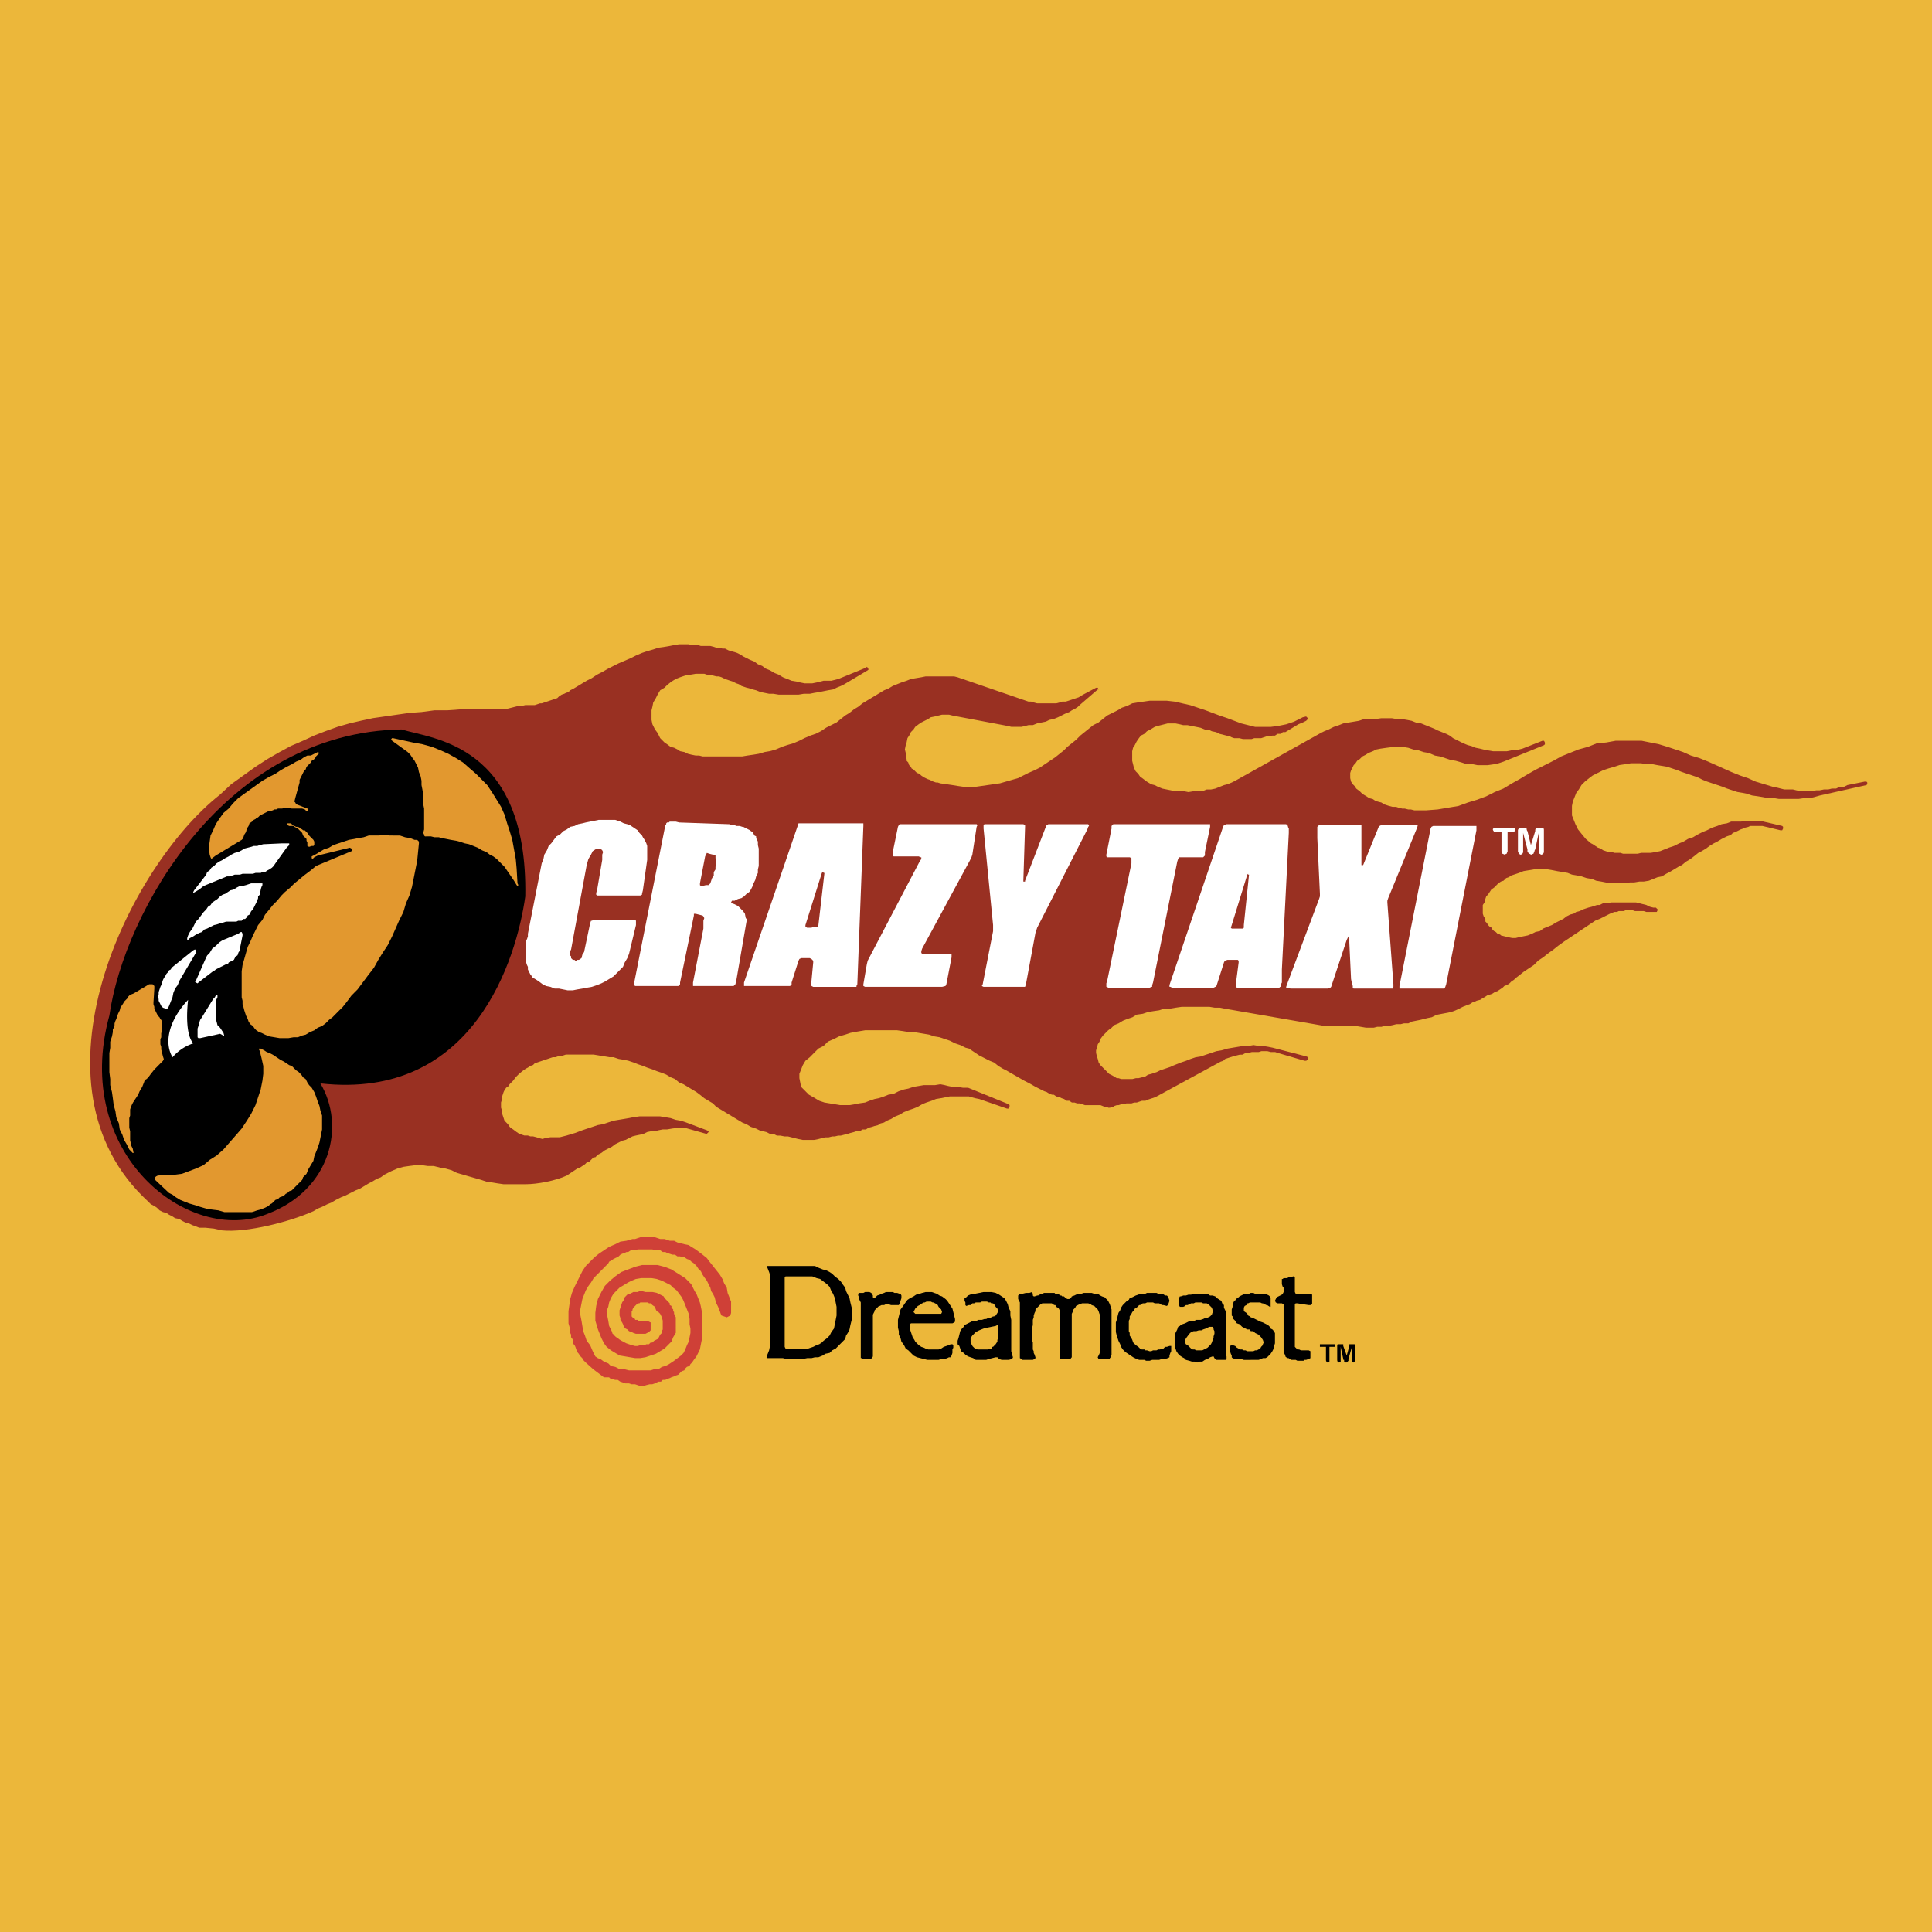
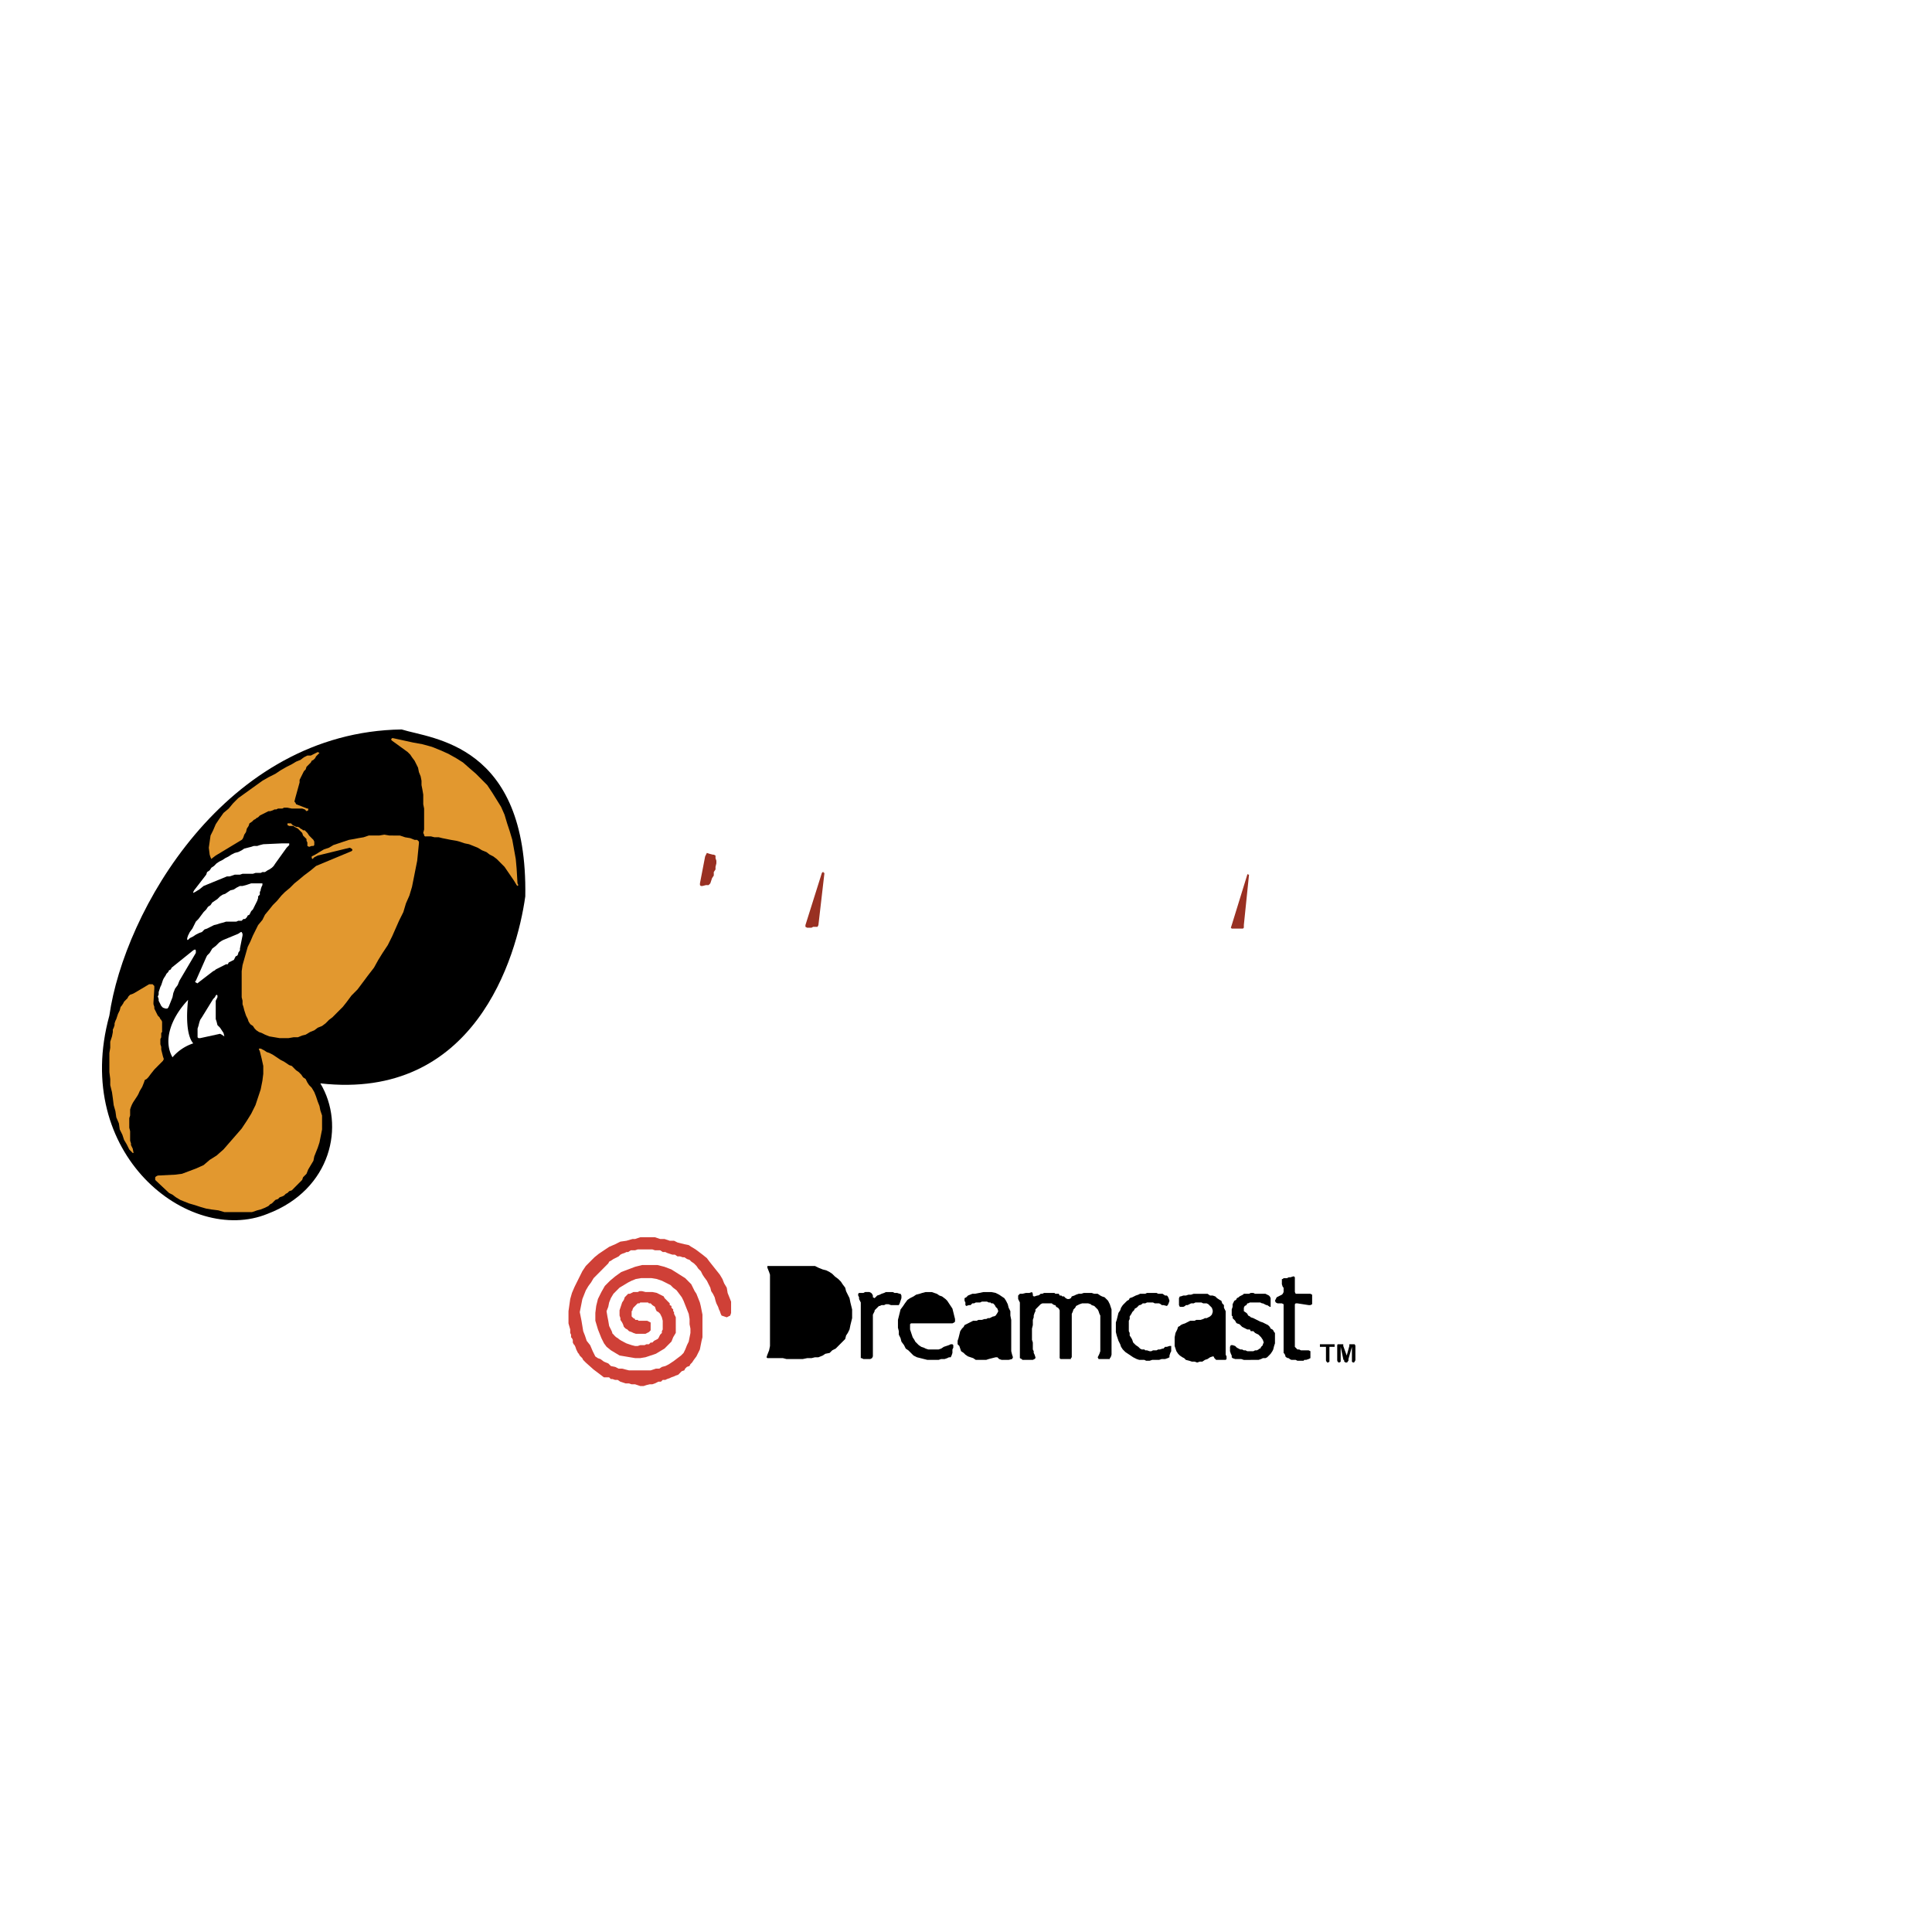
<svg xmlns="http://www.w3.org/2000/svg" width="2500" height="2500" viewBox="0 0 192.756 192.756">
  <g fill-rule="evenodd" clip-rule="evenodd">
-     <path fill="#ecb73a" d="M0 0h192.756v192.756H0V0z" />
    <path d="M66.901 128.215l.259.26.345.262.259.346.259.348.173.348.172.434.172.434.173.434.086.521v.52l.086.434v.434l-.086.434-.086.434-.173.348-.172.434-.172.348-.259.26-.345.26-.345.262-.259.174-.259.172-.345.174-.345.088-.259.172h-.345l-.259.088-.259.086H62.76l-.345-.086-.345-.088h-.345l-.345-.172-.431-.088-.259-.26-.431-.174-.345-.26-.259-.088-.259-.174-.259-.52-.259-.607-.345-.434-.173-.521-.172-.434-.086-.52-.086-.521-.086-.434-.086-.434.086-.434.086-.434.086-.434.172-.434.173-.434.259-.436.259-.346.259-.434.431-.434.432-.434.431-.436.172-.172.087-.174.172-.088.258-.174.173-.086.173-.086.172-.088.172-.174.172-.086.259-.086.173-.088h.172l.259-.174h.431l.259-.086h1.466l.259.086h.518l.259.174h.259l.173.088.259.086.259.086h.259l.259.174h.259l.259.088h.172l.259.172.259.088.173.174.259.174.259.26.173.26.259.26.172.348.172.26.259.348.172.348.173.346.086.348.173.26.172.348.086.348.086.26.172.348.087.26.086.174.087.26.086.174.259.086.259.088.172-.088.172-.086.086-.262v-1.128l-.172-.434-.173-.434-.086-.521-.259-.434-.173-.434-.259-.434-.345-.434-.345-.434-.345-.434-.259-.348-.431-.348-.345-.26-.345-.26-.432-.26-.259-.174-.432-.088-.345-.086-.345-.088-.345-.172h-.431l-.518-.174h-.432l-.259-.088-.259-.086H63.881l-.259.086-.259.088h-.259l-.604.174-.604.086-.518.26-.604.262-.518.346-.518.348-.431.348-.432.434-.431.434-.345.52-.259.521-.259.52-.259.521-.259.607-.173.607-.086.607-.086.607V132.033l.172.605v.348l.086.174v.26l.086.088.086.174v.26l.086.174.086.086.086.174.086.26.086.174.086.174.086.086.086.174.172.174.086.086.086.174.172.174.086.088.776.693.69.52.345.262h.518l.172.172h.172l.259.088h.259l.259.174.259.086.259.086h.345l.259.088h.345l.259.086.259.088h.345l.259-.088.345-.086h.259l.259-.088.172-.086.173-.086h.259l.172-.174h.259l.173-.088.259-.086.172-.086.259-.088.173-.086.259-.088.172-.174.172-.172.259-.088.086-.174.172-.172.259-.088.086-.174.172-.172.173-.262.259-.348.173-.346.172-.348.086-.434.086-.434.086-.348v-2.258l-.086-.434-.086-.434-.086-.348-.172-.434-.173-.434-.173-.26-.172-.348-.172-.346-.604-.607-.69-.434-.69-.434-.69-.262-.69-.174h-1.545l-.69.174-.69.262-.69.26-.604.434-.518.434-.518.52-.345.607-.345.695-.172.693-.086.693v.781l.259.867.345.869.259.52.259.348.432.348.431.26.431.26.518.086.518.088.518.086h.518l.518-.086.518-.174.518-.174.431-.26.432-.26.345-.348.345-.348.173-.434.259-.434V131.426l-.086-.174-.086-.174v-.174l-.086-.086v-.174l-.173-.174v-.174l-.172-.086v-.174l-.086-.088-.172-.172-.086-.088-.172-.174-.086-.172-.345-.174-.345-.174-.431-.088h-.69l-.345-.086h-.258l-.172.086h-.441l-.172.088-.172.086h-.173l-.172.174-.086.088-.086.086-.086.26-.173.26-.086.262-.086.26-.086.26v.522l.086.26v.174l.172.26.086.174.086.26.172.174.172.086.173.174.259.088.172.086.259.088h.949l.172-.088.172-.086.173-.174v-.782l-.173-.086-.172-.088H63.708l-.086-.086h-.258v-.086l-.173-.088-.086-.086-.086-.088v-.52l.086-.088v-.086l.086-.174.087-.086.086-.088.086-.086.086-.088.086-.086h.172l.086-.088H64.655l.086.088h.173l.086.086.086.088.259.174.086.26.086.174.173.086.172.174.173.348.086.346v.868l-.086.174v.174l-.173.174-.086.174-.086.174-.086.086-.172.088-.173.086-.172.174h-.172l-.173.174h-.259l-.172.086H63.881l-.259.088h-.259l-.345-.088-.259-.086-.259-.088c-.345-.174-.69-.346-.863-.52-.345-.174-.432-.434-.518-.434l-.086-.262-.259-.52-.087-.521-.086-.434-.086-.52.172-.434.087-.436.172-.434.258-.434.259-.26.345-.348.432-.26.431-.26.345-.174.431-.174.518-.086h1.036l.518.086.518.174.518.26.346.176z" fill="#cf4037" />
    <path d="M128.066 134.809v.173l.086.086.086.174v.086l.086.088.174.086h.086l.086.088.172.086H129.273l.172.088H130.051l.086-.088h.172l.259-.086.172-.088V134.809l-.172-.086H129.791l-.172-.088h-.174l-.086-.086-.171-.174V130.123l.085-.086h.172l1.123.174h.172l.172-.088V129.17l-.172-.088h-1.467l-.085-.174V127.434l-.086-.086h-.086l-.26.086h-.172l-.174.087h-.344l-.086.086h-.087v.522l.087.26.086.086V128.908l-.086.174-.087.088-.172.086-.346.174-.086.174-.086.173.086.172.174.088h.43l.173.086v4.686zM126.082 129.082h-.863l-.172-.086h-.26l-.172.086H124.098l-.086.088-.174.086-.172.088-.086.086-.172.086-.088.173-.172.088-.086.172-.085.174v.262l-.088.26v.607l.088.086v.174l.171.174.086.085.086.174.088.088.258.086.086.086.174.174.172.088.172.086.173.086h.258l.086.173h.26l.172.174.172.088.173.086.086.086.172.174.174.262.086.259-.086.174v.086l-.174.174-.086.174h-.086l-.086.086-.173.088h-.172l-.172.086h-.604l-.173-.086h-.172l-.172-.088h-.174l-.172-.086-.172-.088-.088-.086-.086-.086-.257-.088h-.174l-.086.174v.434l.086.259.086.174v.174l.088.086.257.088h.604l.26.086H125.564l.258-.086.174-.088h.258l.174-.086.172-.174.171-.174.174-.259.086-.174.086-.346.086-.262v-1.041l-.086-.086-.086-.173-.086-.088-.174-.086-.085-.174-.172-.174-.174-.086-.172-.086-.172-.088-.26-.086-.172-.088-.173-.085-.172-.086-.172-.088-.26-.086-.086-.088-.172-.086-.086-.174-.088-.088-.257-.172v-.347l.086-.174.171-.086.088-.174h.086l.172-.088h1.035l.172.088h.088l.172.086.172.088h.088l.258.174h.085v-.869l-.085-.172-.086-.088-.172-.086-.174-.088h-.172zM122.285 131.252v-.434l-.172-.347v-.26l-.172-.174-.087-.26-.172-.088-.258-.173-.174-.172-.258-.088h-.26l-.257-.174h-1.381l-.258.088h-.26l-.258.086h-.259l-.26.088h-.086l-.086.172V130.211l.086.174h.346l.171-.088.088-.086h.172l.172-.088.174-.086h.258l.172-.088H119.871l.172.088h.346l.172.086.171.174.174.174.086.259v.174l-.086.26-.174.174-.171.088-.172.086h-.174l-.172.088-.26.086h-.429l-.174.085h-.432l-.172.088-.172.086-.174.088-.257.086-.174.086-.086.088-.172.086-.086.26-.086.173-.088.174-.086.434v.869l.086.26.088.26.172.259.172.174.26.174.172.086.173.174.344.088.26.086h.258l.259.088.258-.088h.26l.258-.174.26-.086.257-.174.26-.088h.086l.086.174.172.174h.949l.088-.086v-.262l-.088-.172v-3.904zM113.744 134.549l-.172-.174-.258-.174-.087-.086-.172-.174-.086-.259-.086-.174-.174-.262v-.26l-.086-.174v-1.041l.086-.171v-.262l.174-.26.086-.174.172-.174.086-.173.173-.086.086-.086.172-.174h.086l.174-.088.086-.086h.258l.174-.088h.603l.172.088h.432l.173.086.086.088h.172l.346.086.086-.086.086-.174.086-.26-.086-.261-.086-.172-.086-.088h-.174l-.258-.174h-.431l-.172-.086h-.949l-.174.086h-.518l-.172.088-.258.086-.173.088-.172.086-.26.086-.086.173-.172.088-.172.172-.259.262-.172.26-.086.259-.174.26-.086.348-.086.348-.086.259v.955l.086.346.086.262.086.26.174.347.086.26.172.26.259.26.258.173.26.174.258.174.172.086.173.088.258.086h.518l.174.088H114.693l.26-.088h.69l.259-.086h.344l.26-.088.172-.086v-.174l.086-.26.088-.173v-.52h-.174l-.258.086h-.174l-.172.174h-.086l-.259.086h-.172l-.172.088h-.346l-.172.086h-.174l-.257-.086h-.174l-.086-.088h-.258l-.174-.086zM101.064 135.416l-.087-.26-.086-.347v-3.123l-.086-.434v-.434l-.172-.347-.088-.348-.172-.346-.172-.261-.26-.172-.257-.174-.346-.174-.432-.088h-.775l-.432.088-.431.086h-.258l-.433.174-.172.174-.173.086v.261l.086.172v.262l.087.086.259-.086h.172l.086-.088.088-.086h.172l.172-.088h.431l.172-.086h.518l.173.086h.172l.086.088h.174l.086.086.086.088.086.174.172.172.088.261-.088.172-.172.262-.172.086h-.086l-.174.088-.172.086h-.172l-.173.088h-.172l-.26.086h-.344l-.174.085H97.096l-.174.088-.172.086-.173.088-.172.086-.173.086-.086.174-.172.174-.173.259-.086.348-.087.348-.086.26v.347l.173.174.086.26.086.26.259.173.172.174.259.172.259.088.26.086.258.174h1.035l.259-.086.344-.088.346-.086h.172l.174.174.257.086h.692l.344-.086.087-.174zM95.024 132.033l.173-.088.087-.086v-.259l-.087-.348-.086-.348-.087-.347-.172-.26-.173-.26-.172-.26-.173-.173-.345-.26-.259-.088-.258-.174-.259-.086-.259-.088h-.604l-.345.088-.259.086-.345.088-.259.174-.345.172-.258.173-.259.348-.173.26-.259.348-.086.345-.086.348-.087.348V132.467l.087.345v.348l.172.348.087.346.258.347.173.348.259.174.258.259.259.26.345.174.346.086.345.088.344.086H93.644l.259-.086h.345l.259-.088.172-.086h.173l.086-.174.086-.26v-.347l.087-.174v-.26l-.087-.086h-.172l-.173.086-.259.088-.258.086-.259.174-.259.086H92.609l-.259-.086-.172-.088-.259-.086-.259-.174-.173-.174-.172-.173-.086-.172-.173-.262-.086-.26-.087-.26-.086-.261v-.52l.086-.086h4.141zM105.723 135.156v.346l.086.088h1.035v-.088l.086-.086v-4.338l.086-.174.086-.259.173-.174.086-.174.172-.086.174-.088.258-.086h.603l.26.086.086.088.258.086.174.174.172.174.086.173.085.26.088.174v3.557l-.088.259-.085.174-.086.174.086.174h1.123v-.088l.085-.086.086-.26V130.645l-.086-.26-.085-.262-.088-.174-.086-.172-.172-.173-.172-.174-.26-.086-.172-.088-.259-.174h-.346l-.258-.086h-.777l-.258.086h-.26l-.258.088-.172.086-.259.088-.086.172-.172.088h-.174l-.172-.088-.172-.172h-.174l-.085-.088h-.172l-.088-.174h-.344l-.086-.086h-1.035l-.174.086h-.172l-.086.088-.174.086h-.085l-.258.088h-.086l-.088-.088v-.174l-.086-.174-.258.088h-.346l-.345.086h-.258l-.172.174v.348l.172.345v5.553l.172.088.086.086h1.035l.174-.086.086-.088v-.086l-.086-.26-.086-.174v-.173l-.088-.174v-.694l-.086-.259v-1.129l.086-.348v-.519l.088-.26v-.174l.086-.262.086-.172v-.173l.172-.174.085-.086.088-.088.086-.086.086-.088.172-.086H104.945l.086.086.174.088h.086l.086.174.172.086.086.086.088.173v4.426zM85.88 134.635v.867h.086l.173.088h.69l.172-.088.087-.174V131.164l.086-.174.086-.172v-.088l.173-.173.086-.086.086-.086.086-.088h.087l.172-.086h.259l.173-.088h.258l.259.088H89.676l.086-.174.086-.26.087-.261v-.26l-.087-.174h-.086l-.259-.086h-.258l-.173-.088h-.69l-.173.088-.259.086-.172.088-.259.086-.086.088-.173.172-.172-.086v-.174l-.087-.174-.085-.086-.173-.088h-.432l-.172.088h-.431l-.087.086v.174l.087.174v.174l.085.173.087.172v4.686zM76.735 126.307h-.172v.173l.172.434.087.26v7.115l-.087.434-.172.433-.086.26.086.086h1.553l.345.088H80.1l.431-.088h.431l.346-.086h.345l.431-.174.259-.174.431-.086.259-.259.345-.174.345-.348.259-.26.345-.347.087-.348.172-.26.172-.347.087-.434.086-.346.086-.347v-.867l-.086-.348-.086-.348-.087-.433-.172-.346-.172-.348-.087-.347-.259-.346-.172-.262-.259-.26-.345-.259-.259-.26-.259-.174-.345-.174-.345-.086-.431-.174-.345-.173h-4.573z" />
-     <path fill="#ecb73a" d="M118.836 132.9l.258-.088h.26l.257-.085h.26l.172-.088.258-.086.174-.086.171-.088h.346l.086.174v.086l.086.173v.262l-.086.26v.174l-.086.174-.086.259-.088.174-.086.086-.171.174-.086.086-.174.088-.172.086-.172.088h-.603l-.174-.088h-.172l-.172-.086-.174-.174-.172-.174-.172-.086-.088-.174v-.259l.174-.262.258-.346.174-.174zM97.699 132.727l.432-.174.344-.086.431-.088.432-.086.172-.088h.088v1.303l-.088.174v.172l-.172.261-.086.086-.172.174h-.088l-.086.174h-.172l-.172.086h-1.035l-.173-.086h-.086l-.172-.174-.086-.086v-.088l-.088-.086-.086-.174v-.433l.174-.262.172-.172.172-.174.345-.173zM78.289 127.434l.086-.086H81.049l.431.173.345.086.345.26.345.262.259.26.173.433.172.26.173.434.086.433.086.436v.867l-.086.434-.086.433-.086.434-.259.347-.173.346-.259.262-.345.26-.172.173-.259.174-.259.086-.345.174-.259.086-.258.088H78.375l-.086-.174V127.434zM91.315 131.078l-.086-.088-.087-.086.087-.174.086-.173.172-.172.087-.088.172-.086.087-.088.172-.086.173-.088h.086l.173-.086H92.868l.173.086h.085l.173.088.173.086.086.088.086.174.086.086.173.174.086.259-.086.174h-2.588z" />
-     <path d="M184.314 78.329l-.346.174h-.432l-.346.173h-.432l-.344.087h-.432l-.432.086h-.346l-.432.087H179.654l-.43-.087-.346-.086h-.864l-.344-.087-.346-.087-.432-.086-.863-.261-.861-.26-.777-.347-.777-.26-.861-.347-.777-.347-.775-.347-.777-.347-.861-.347-.863-.26-.777-.347-.775-.26-.777-.26-.863-.261-.861-.174-.863-.173H161.197l-.949.173-.949.087-.861.348-.949.26-.863.347-.863.347-.775.434-.863.434-.863.434-.775.434-.863.521-.775.434-.863.521-.863.347-.863.434-.947.347-.863.26-.949.347-1.035.173-1.035.174-1.121.087h-1.21l-.344-.087h-.26l-.346-.087h-.258l-.346-.087-.258-.086h-.346l-.346-.086-.258-.087-.26-.087-.258-.173-.346-.087-.258-.087-.26-.173-.344-.087-.26-.173-.432-.26-.258-.26-.346-.26-.172-.261-.174-.173-.172-.26-.086-.347v-.521l.086-.26.086-.173.172-.347.174-.173.172-.26.26-.173.258-.26.346-.174.258-.173.432-.173.346-.174.432-.086.604-.087.689-.086h.95l.518.086.518.173.518.087.518.173.518.087.604.26.52.087.518.173.518.174.518.086.604.174.518.173h.604l.432.086h1.036l.604-.086.432-.087.518-.173 4.055-1.648.086-.087v-.174l-.086-.173h-.172l-1.984.781-.346.086-.432.087h-.346l-.43.087H148.956l-.518-.087-.432-.087-.346-.086-.432-.087-.43-.174-.346-.086-.432-.174-.346-.173-.344-.173-.346-.174-.346-.26-.344-.174-.432-.173-.432-.174-.346-.173-.432-.174-.43-.173-.432-.173-.518-.087-.432-.173-.432-.087-.518-.087h-.518l-.518-.086h-1.036l-.604.086H136.092l-.518.174-.52.086-.518.087-.518.087-.43.173-.518.173-.518.261-.432.173-.346.173-8.541 4.772-.346.173-.43.173-.346.087-.432.174-.432.173-.432.087h-.43l-.432.173h-.864l-.518.086-.432-.086h-.95l-.344-.087-.432-.086-.432-.087-.432-.173-.346-.174-.344-.087-.432-.26-.346-.26-.346-.261-.172-.26-.258-.26-.174-.347-.086-.347-.086-.347v-.954l.086-.347.172-.26.174-.347.172-.26.26-.347.344-.174.26-.26.346-.173.43-.261.26-.086.346-.087.344-.086.346-.087h.776l.432.087.346.086h.432l.432.087.432.086.43.087.432.174h.346l.346.173.43.087.346.173.346.087.346.087.344.086.172.086.26.087h.518l.346.087h.862l.26-.087h.69l.26-.087.258-.086h.346l.26-.086h.258l.26-.174h.344l.174-.173h.258l.432-.26.432-.261.432-.26.43-.174.346-.173.172-.174v-.086l-.172-.173-.346.086-.861.434-.777.261-.861.173-.691.086h-1.552l-.689-.173-.691-.173-.689-.26-.689-.26-.777-.261-.689-.26-.691-.26-.775-.26-.777-.26-.775-.174-.788-.182-.775-.087h-1.726l-.604.087-.604.086-.518.087-.518.26-.518.174-.432.26-.518.26-.518.26-.432.347-.432.347-.518.26-.432.347-.43.347-.432.347-.432.434-.432.347-.432.348-.344.347-.432.347-.432.347-.518.347-.518.347-.518.347-.518.26-.604.26-.518.261-.518.26-.605.173-.604.173-.604.174-.604.086-.604.087-.605.086-.604.087H96.135l-.604-.087-.518-.086-.604-.087-.604-.086-.259-.087h-.173l-.259-.087-.172-.086-.172-.087-.259-.086-.172-.087-.172-.087-.259-.173-.173-.174-.259-.087-.172-.173-.173-.173-.172-.087-.086-.173-.172-.174-.086-.26-.163-.173v-.173l-.086-.26v-.347l-.086-.347.086-.434.086-.261.086-.434.172-.26.172-.347.259-.26.173-.261.345-.26.259-.174.345-.173.345-.174.259-.173.432-.086.345-.087.345-.086h.69l.345.086 5.521 1.042.346.086h1.036l.346-.086.346-.087h.43l.432-.173.432-.087.432-.087.346-.173.432-.087.43-.173.346-.174.346-.173.432-.173.258-.173.346-.173.258-.174.174-.173 1.811-1.562h.086l-.086-.173h-.172l-1.467.781-.26.174-.258.086-.26.087-.258.086-.26.087-.263.083h-.346l-.258.086-.346.087h-1.9l-.344-.087-.257-.086h-.258l-.26-.087-6.815-2.342-.345-.087H92.35l-.431.087-.518.086-.518.087-.431.174-.518.173-.431.173-.432.174-.432.26-.431.173-.431.26-.431.26-.431.26-.432.26-.432.26-.431.347-.431.26-.432.347-.431.26-.432.347-.431.347-.518.26-.518.26-.518.347-.518.26-.518.174-.604.26-.517.261-.604.26-.604.174-.518.174-.604.26-.604.174-.518.086-.6.177-.518.087-.604.087-.518.087h-3.968l-.345-.087h-.345l-.432-.087-.345-.087-.345-.173-.431-.086-.259-.174-.345-.173-.345-.086-.345-.261-.259-.174-.432-.434-.259-.521-.259-.347-.259-.521-.086-.434v-.954l.086-.347.086-.434.259-.434.172-.347.259-.434.432-.26.259-.26.431-.347.432-.26.431-.173.518-.174.518-.086.518-.087h.863l.259.087h.345l.259.086.345.087h.259l.259.087.345.173.259.087.259.087.259.086.345.173.259.087.259.174.259.086.259.087.345.087.259.086.345.087.431.174.432.086.431.087h.431l.518.086H79.671l.518-.086h.604l.431-.087.518-.086.432-.087.431-.087.518-.087.345-.173.431-.173.345-.174 2.329-1.388.087-.087-.087-.174-.086-.087-.086.087-2.761 1.128-.345.087-.345.087h-.78l-.345.086-.345.087-.431.086H80.272l-.431-.086-.345-.087-.518-.086-.431-.174-.432-.173-.432-.26-.431-.174-.431-.26-.432-.174-.345-.26-.432-.173-.345-.26-.431-.174-.345-.173-.345-.174-.259-.173-.345-.173-.259-.087-.345-.087-.259-.086-.345-.174h-.259l-.259-.086h-.345l-.259-.087-.345-.087H69.92l-.259-.087h-.691l-.259-.086h-.949l-.518.086-.431.087-.518.087-.604.087-.518.173-.604.173-.518.174-.604.26-.518.26-.604.26-.604.26-.518.26-.518.26-.604.347-.518.261-.518.347-.518.261-.432.26-.431.261-.432.26-.172.086-.173.087-.172.174-.259.086-.166.087-.259.086-.259.174-.173.173-.259.087-.259.086-.259.087-.258.087-.259.086-.259.087h-.172l-.259.087-.259.087h-.949l-.346.086h-.345l-.345.087-.345.087-.345.087-.345.086H45.85l-1.208.087h-1.294l-1.294.173-1.208.087-1.208.173-1.208.174-1.208.173-1.208.26-1.122.26-1.208.347-1.208.434-1.122.434-1.122.521-1.207.52-1.122.607-1.208.694-1.208.781-1.208.868-1.208.867-1.122 1.042c-9.058 7.114-19.842 28.976-7.16 40.603l.259.26.345.174.259.174.259.26.345.174.345.086.259.174.345.174.259.174.432.086.259.174.345.174.345.086.345.174.258.088.432.172h.604l.863.088.776.174c2.502.26 6.815-.869 9.145-1.91l.432-.26.431-.174.518-.26.431-.174.431-.26.518-.26.432-.174.518-.26.518-.262.432-.174.431-.26.431-.26.345-.174.431-.26.433-.172.345-.26.69-.348.604-.26.604-.174.604-.086.69-.088h.518l.604.088h.604l.69.172.518.088.604.174.518.26.604.174.604.174.604.172.604.174.518.174.604.088.518.086.604.086h2.158c1.208 0 3.019-.346 4.141-.867l.259-.174.259-.174.259-.172.259-.174.259-.088.259-.172.259-.174.173-.174.259-.088.172-.172.172-.174.086-.088h.172l.259-.26.345-.174.345-.26.345-.174.346-.174.345-.26.345-.174.345-.174.345-.086.345-.174.345-.174.345-.086.432-.088.345-.086.345-.174.431-.086h.345l.345-.088.431-.086h.432l.518-.088.69-.086h.518l2.157.607h.086l.172-.174v-.086l-.172-.088-2.07-.781-.518-.172-.518-.088-.518-.174-.518-.086-.518-.086h-2.075l-.604.086-.431.086-.518.088-.518.086-.518.088-.518.172-.518.174-.518.088-.518.174-.518.172-.518.174-.69.262-.863.26-.69.174h-.944l-.518.086-.259.088-.345-.088-.259-.086-.345-.088h-.259l-.259-.086h-.345l-.259-.088-.259-.086-.259-.174-.345-.26-.259-.174-.086-.086-.172-.262-.173-.174-.172-.172-.086-.262-.086-.26-.086-.26v-.26l-.086-.262v-.52l.086-.26v-.262l.086-.26.086-.26.086-.174.172-.26.173-.088.172-.26.345-.348.259-.346.345-.348.432-.348.259-.172.173-.088.259-.174.259-.086.172-.174.259-.086.259-.088.259-.086.259-.088.259-.086.259-.088.258-.086h.259l.259-.086h.259l.259-.088.259-.086h2.761l.518.086.518.088.518.086h.431l.518.174.518.086.431.088.518.174.432.172.518.174.431.174.518.174.431.174.518.174.431.172.432.262.431.172.426.356.432.174.431.26.431.262.432.26.345.26.431.348.431.26.432.26.345.348.432.26.431.262.432.26.431.26.431.26.432.26.431.174.432.262.518.172.345.174.345.088.345.086.345.174h.345l.345.174h.345l.432.086h.345l.345.088.345.086.345.088.431.086h1.121l.432-.086.345-.088.345-.086h.345l.345-.088h.259l.345-.086h.259l.345-.088.345-.086.259-.086.345-.088.259-.086h.345l.259-.174h.345l.259-.174.345-.086.259-.088.345-.086.259-.174.345-.088.259-.172.431-.174.432-.26.432-.174.431-.26.431-.174.518-.174.432-.174.431-.26.432-.174.518-.174.431-.174.518-.086.432-.088.431-.086H96.668l.604.174.432.086 2.76.955h.174l.086-.174v-.174l-.086-.086-3.623-1.475-.433-.174h-.522l-.517-.088h-.518l-.431-.086-.345-.088-.431-.086-.518.086H92.178l-.518.088-.518.086-.518.174-.431.088-.518.172-.518.262-.518.086-.431.174-.518.174-.431.086-.518.174-.432.174-.604.086-.432.088-.518.086H83.81l-.518-.086-.518-.088-.518-.086-.518-.174-.431-.26-.604-.348-.432-.434-.345-.348-.085-.434-.086-.434v-.434l.172-.434.172-.434.259-.434.431-.348.431-.434.432-.434.518-.26.431-.434.604-.262.518-.26.604-.174.518-.174.431-.086.518-.088.518-.086h3.194l.604.086.518.088h.518l.518.086.518.088.518.086.518.174.518.086.518.174.518.174.518.26.517.174.518.26.345.088.518.346.518.348.518.26.172.088.346.174.432.174.432.346.43.262.346.172.604.348.605.348.604.346.518.262.604.346.689.348.174.086.258.088.26.174.258.086h.174l.258.174.346.086.172.088.26.086.258.174h.26l.258.174h.26l.258.086h.26l.258.088.26.086h1.553l.432.174h.258l.086.086h.174l.172-.086h.172l.086-.086.26-.088h.172l.26-.086h.258l.26-.088h.518l.258-.086h.26l.258-.088.26-.086h.344l.174-.086.258-.088.26-.086.258-.088.174-.086 6.383-3.471.26-.086.172-.174.26-.088.258-.086.26-.086.344-.088.346-.086h.26l.344-.174h.26l.344-.088h.692l.258-.086h.606l.344.086h.432l.26.088 2.674.781h.172l.172-.174v-.174l-.172-.086-3.363-.869-.432-.086-.518-.086h-.432l-.518-.088-.518.088h-.518l-.518.086-.518.086-.518.088-.605.174-.518.086-.518.174-.518.174-.518.174-.518.086-.518.174-.43.174-.52.174-.43.172-.432.174-.174.088-.258.086-.26.088-.258.086-.26.086-.344.174-.26.088-.258.086-.346.086-.26.174-.344.088-.346.086h-.258l-.346.086H111.86l-.26-.086h-.172l-.432-.26-.346-.174-.344-.348-.26-.26-.258-.26-.174-.26-.086-.348-.086-.26-.086-.348v-.26l.086-.262.086-.346.172-.26.088-.262.258-.348.26-.26.258-.26.346-.26.258-.26.432-.174.432-.262.432-.172.518-.174.432-.262.604-.086.518-.174.518-.086.604-.088.518-.174h.604l.518-.086.605-.086H120.665l.518.086h.518l.432.086 10.008 1.736h3.108l.518.086.518.088h.776l.346-.088h.432l.258-.086h.432l.432-.086.346-.088h.432l.344-.086h.432l.346-.174.432-.088.432-.086.344-.086.346-.088.432-.086.344-.174.26-.088c.777-.172 1.295-.172 1.984-.52l.518-.26.432-.174.258-.088.26-.172.258-.088.174-.086.344-.088.26-.172.172-.088.26-.174.258-.086.26-.088.258-.174.26-.086.258-.174.26-.174.172-.172.26-.088.258-.174.172-.174.26-.172.172-.174.346-.26.432-.348.518-.348.518-.347.432-.434.518-.347.432-.347.604-.434.432-.347.604-.434.518-.347.518-.347.518-.347.518-.347.518-.347.518-.347.432-.173.518-.26.518-.26.432-.173h.258l.174-.087h.518l.172-.086h.69l.26.086H163.997l.26.087h1.036l.086-.174v-.087l-.172-.173h-.26l-.344-.087-.346-.173-.346-.086-.346-.087-.344-.087H160.717l-.258.087h-.52l-.344.173h-.26l-.258.087-.26.086-.344.087-.26.087-.258.086-.346.173-.346.087-.258.173-.346.086-.346.174-.344.26-.346.173-.346.173-.432.261-.43.173-.432.174-.346.261-.432.086-.344.173-.432.174-.432.087-.432.086-.346.086h-.344l-.432-.086-.346-.086-.346-.087-.086-.087-.258-.087-.174-.173-.172-.086-.172-.174-.088-.173-.172-.087-.172-.173-.086-.174-.174-.173v-.26l-.172-.26-.086-.26v-.867l.172-.26.086-.347.086-.26.174-.173.172-.26.172-.26.26-.173.26-.261.172-.173.258-.173.26-.087.258-.26.26-.087.258-.173.26-.087.518-.173.432-.174.518-.086.518-.087h1.382l.516.087.432.086.518.087.52.087.43.173.518.087.432.087.518.174.518.086.432.174.518.087.432.086.518.087H162.099l.518-.087h.432l.516-.086h.432l.52-.087.43-.174.432-.173.432-.086.432-.261.346-.173.43-.26.432-.26.346-.173.432-.347.432-.26.344-.261.432-.347.346-.173.432-.26.344-.26.432-.26.346-.174.432-.26.172-.086.172-.087.174-.087.258-.087.174-.086.172-.173.258-.087.174-.087.172-.086.172-.087.26-.087.172-.087.346-.086.172-.087h1.21l1.811.434h.174l.086-.174v-.173l-.086-.087-2.244-.521h-.863l-1.035.087h-.948l-.432.173-.518.086-.432.174-.518.173-.518.261-.432.173-.518.26-.432.26-.518.173-.432.26-.432.174-.518.26-.518.173-.432.174-.43.173-.432.086-.518.087h-.95l-.346.087h-1.468l-.258-.087h-.604l-.26-.087h-.344l-.26-.086-.26-.087-.258-.173-.26-.087-.258-.173-.26-.174-.172-.086-.518-.434-.432-.521-.346-.434-.258-.521-.172-.434-.174-.434V80.405l.086-.434.174-.434.172-.434.26-.347.258-.434.346-.347.432-.347.344-.26.518-.261.518-.26.52-.173.604-.173.518-.174.604-.086.518-.087h1.036l.518.087h.604l.432.086.518.087.518.087.518.173.518.173.432.174.518.173.518.174.518.173.518.26.432.173.518.174.518.173.518.174.432.173.518.173.518.173.518.087.432.087.518.174.604.086.518.086.432.087h.604l.518.087h1.986l.544-.078h.518l.432-.087.604-.173 4.658-1.042.088-.087v-.173l-.088-.087h-.172l-1.295.26-.431.088z" fill="#993022" />
    <path d="M40.071 72.777c3.02.954 12.596 1.388 12.337 16.657-.863 6.16-5.09 20.388-20.446 18.654 2.502 4.164 1.122 10.584-5.263 13.014-7.85 3.209-19.583-5.986-15.787-19.781 1.466-10.325 11.56-28.284 29.159-28.544z" />
    <path fill="#e2982f" d="M15.57 117.805l-.086-.088v-.26l.086-.086.173-.088 1.725-.086.691-.088.69-.259.69-.26.776-.348.604-.519.69-.434.69-.609.604-.694.604-.693.604-.695.517-.78.432-.695.431-.867.259-.781.259-.78.172-.869.087-.693v-.781l-.173-.782-.173-.693-.086-.174v-.086h.173l.345.174.259.172.259.088.345.174.259.173.258.172.259.174.345.174.259.174.258.174.26.086.259.261.172.172.259.174.258.26.173.261.259.172.172.348.173.26.259.261.258.434.173.434.173.519.172.436.086.433.173.52v1.389l-.086.433-.087.434-.086.433-.172.522-.173.433-.173.434-.086.434-.259.433-.259.434-.172.433-.345.348-.086.26-.173.174-.172.173-.173.174-.173.174-.171.172-.173.174-.26.088-.172.174-.172.085-.173.174-.172.086-.259.088-.173.174-.258.086-.173.174-.173.174-.172.085-.172.174-.346.174-.431.174-.345.086-.518.174h-2.761l-.603-.174-.691-.086-.517-.088-.604-.174-.518-.172-.603-.173-.432-.174-.431-.174-.432-.26-.345-.262-.345-.171-1.294-1.215zM14.88 98.197h.345l.172.174v.26l-.086 1.389v.172l.086.262v.172l.086.174.086.174.086.174.086.174.173.174.086.174.086.086.086.174V102.972l-.086.086V103.492l-.086.174v.522l.086.26v.26l.086.348.086.348.086.26-.086.174-.172.174-.345.346-.345.348-.345.434-.259.348-.173.172-.172.088-.085.252-.172.434-.259.434c-.259.695-.604.869-.863 1.562l-.086.26v.608l-.086.26v.956l.086.348v.954l.086.262v.172l.086.174.086.174.086.434h-.086l-.172-.174-.172-.174-.259-.52-.259-.434-.173-.521-.259-.52-.086-.607-.259-.607-.086-.607-.173-.607-.086-.693-.086-.607-.172-.695v-.607l-.086-.693V105.059l.086-.521v-.605l.172-.521.086-.434v-.26l.086-.174.086-.26v-.174l.086-.262.086-.172.086-.262.087-.26.085-.174.086-.174.087-.346.086-.088.173-.26.086-.174.173-.174.172-.172.086-.174.172-.174.259-.088.173-.086 1.469-.873zM35.067 84.923l.087-.087v-.086l-.087-.087-.172-.087-3.192.78-.173.087-.173.087-.172.174-.086-.087v-.174l.345-.173.431-.261.432-.259.517-.174.431-.261.518-.173.518-.174.517-.173.518-.087.431-.086.518-.087.517-.174h1.036l.517-.087.518.087H39.898l.518.174.518.087.431.173h.259l.172.173v.174l-.086.867-.086.868-.173.868-.172.868-.173.866-.259.868-.345.781-.259.868-.431.867-.345.781-.345.781-.432.867-.517.781-.431.695-.432.781-.604.781-.517.693-.518.694-.604.607-.518.696-.344.433-.346.346-.345.347-.345.348-.345.26-.345.348-.345.259-.431.174-.346.26-.431.174-.431.26-.345.085-.432.174h-.43l-.518.088h-.863l-.518-.088-.517-.086-.432-.173-.345-.174-.259-.086-.258-.174-.173-.174-.173-.26-.258-.173-.173-.26-.086-.26-.173-.348-.086-.259-.086-.262-.086-.346-.087-.262v-.345l-.086-.348v-2.602l.086-.608.173-.607.172-.608.173-.607.259-.521.258-.607.259-.52.259-.521.431-.52.259-.521.432-.521.345-.433.431-.434.431-.521.345-.347.518-.433.432-.434.431-.347.517-.434.69-.52.518-.434 3.537-1.475z" />
    <path fill="#fff" d="M21.523 101.668l.086.26.086.347.259.26.172.26.173.26.086.347-.259-.173-.172-.086-1.984.433h-.173l-.086-.088v-.867l.086-.26.087-.347.086-.26.173-.26 1.121-1.822.173-.174.086-.174.086-.086.086.086v.174l-.086.174-.086.174v1.822zM19.28 94.813l.172-.087.087.087v.26L17.9 97.85l-.173.433-.259.348-.173.433-.086.434-.172.434-.173.433-.086.174-.086.086h-.173l-.259-.086-.172-.174-.087-.174-.085-.171-.087-.174v-.174l-.086-.26.086-.174v-.261l.087-.26.085-.26.087-.174.086-.26.086-.259.087-.174.172-.26.086-.174.173-.174.086-.173.173-.086.086-.174 2.157-1.736zM59.74 89.347h-.172l-.087-.086v-.174l.087-.26.517-3.036v-.521l.086-.261-.086-.173-.086-.086-.345-.087-.259.087-.259.173-.172.347-.259.434-.172.607-1.554 8.415-.086.174v.434l.086.086v.174l.087.087.086.087h.173l.086.086h.086l.086-.086h.173l.259-.174.086-.347.172-.26.604-2.863.087-.261h.086l.173-.086h4.141l.086.086v.434l-.69 2.863-.173.434-.259.433-.172.434-.259.262-.345.345-.345.348-.431.26-.432.26-.345.173-.431.174-.518.174-.517.086-.432.088-.518.086-.431.088h-.518l-.431-.088-.431-.086h-.432l-.43-.174-.432-.086-.345-.174-.345-.261-.259-.172-.431-.262-.087-.172-.086-.088-.086-.174-.087-.172-.085-.173v-.262l-.087-.173-.086-.261v-2.168l.086-.174.087-.26v-.26l1.379-7.028.173-.433.086-.434.259-.434.173-.434.259-.26.258-.347.259-.347.345-.174.345-.347.345-.173.345-.26.432-.087.345-.174.431-.087.345-.086.431-.087.432-.087.431-.087H61.379l.259.087.259.087.345.173.345.087.259.087.258.174.26.173.259.174.172.26.259.26.086.174.172.26.173.347.086.26V85.791l-.431 3.036-.086.347v.087l-.173.086H59.74zM139.625 98.631v-.26l3.107-15.704.086-.173.172-.087h4.315v.434l-3.02 15.356-.086.26-.088.174h-4.486zM131.689 89.434v-.26l-.259-5.552v-1.128l.086-.087.088-.087h4.226v3.991h.172l1.553-3.817.088-.087.171-.087h3.624v.087l-.086.26-2.848 6.94-.086.261v.174l.603 8.155v.26l-.085.174H135.053l-.086-.088v-.172l-.086-.262-.086-.433-.172-3.643v-.435l-.088-.173-.172.347-1.467 4.425-.085.26-.086.086-.26.088h-3.709l-.258-.088h-.174v-.086l.086-.26 3.194-8.503.085-.26zM122.027 82.494l.086-.174.26-.087h5.951l.086.087.088.087v.087l.086.173v.434l-.691 13.622V98.023l-.086.174v.26h-.086l-.086.086H123.408l-.088-.086v-.434l.26-1.996v-.173l-.086-.086h-1.035l-.26.086-.086.173-.689 2.17-.088.26h-.086l-.172.086h-4.14l-.174-.086h-.086v-.174l.086-.26 5.263-15.529zM120.561 82.233h.171v.261l-.517 2.515v.347l-.086.087-.086.087H117.627l-.086.174-.086.26-2.416 12.059-.086.26v.174h-.086l-.174.086H110.553l-.086-.086h-.086v-.348l.086-.259 2.416-11.713v-.52l-.174-.087h-2.242l-.086-.087v-.173l.517-2.603v-.26l.086-.087.086-.087h9.491zM102.1 87.873v.086H102.271v-.086l2.071-5.379.086-.174.172-.087h3.968l.086.174-.086.087-.086.26-5.003 9.804-.086.26-.086.26-.95 5.119-.086.26H98.131l-.174-.086.088-.174 1.035-5.292v-.608l-.949-9.63v-.347l.086-.087h3.883l.171.087v.174l-.171 5.379zM89.589 82.494l.087-.174.086-.087H97.439l.088.087-.088.174-.429 2.776-.088.26-.172.347-4.745 8.763-.086.26v.173l.086.087h2.933v.347l-.518 2.69-.086.174-.345.086h-7.678l-.172-.086v-.174l.345-1.996.086-.347.087-.173 5.089-9.717.173-.26v-.174h-.086l-.173-.087H89.158l-.086-.087v-.347l.517-2.515zM79.582 82.407l.086-.261H86.139v.261l-.604 15.79-.086.174v.086h-4.314l-.173-.086v-.088l-.086-.174.086-.259.173-1.823v-.173l-.086-.086-.087-.087-.172-.087h-.863l-.172.087-.087.173-.689 2.169v.26l-.173.088h-4.573v-.348l5.349-15.616zM66.383 82.32l.086-.087v-.087l.087-.086h.172l.086-.087h.604l.345.087 5.004.173.172.087h.346l.172.087h.345l.259.087h.086l.173.086.172.087.173.087.172.087.087.086.172.087.087.174.086.173.172.087v.174l.087.173.086.173v.347l.086.348V86.398l-.086.347v.347l-.173.347-.086.347-.172.347-.087.26-.172.347-.173.26-.259.174-.259.26-.258.173-.346.087-.344.174h-.259l-.087.174.087.086.259.087.172.087.172.087.259.26.259.26.173.26.086.434.086.087v.173l-1.035 5.987-.086.347-.086.086-.087.088h-4.054v-.348l1.035-5.379V91.863l.086-.26-.086-.173-.086-.087-.345-.087-.345-.087h-.173v.174l-1.38 6.68v.174l-.173.174H63.364l-.086-.088v-.26l3.105-15.703zM20.661 95.334l.258-.261.259-.433.345-.261.345-.346.258-.174.173-.087 1.467-.607.259-.174h.086l.086.174v.173l-.259 1.302v.173l-.172.26v.087l-.086.174-.173.086-.086.174-.087.174-.172.086-.173.087-.172.086-.087.174h-.172l-.173.087-.172.087-.172.086-.173.088-.173.086-.172.088-.086.086-.173.087-1.467 1.127-.086.086-.172-.086-.087-.087.087-.086 1.035-2.343.087-.173zM20.747 90.475l.258-.173.173-.26.259-.174.258-.174.259-.26.259-.173.259-.087.258-.174.259-.173.345-.087.259-.173.345-.174h.259l.345-.087.259-.086.259-.087h1.121v.173l-.086.173-.086.261v.087l-.087.173v.261l-.172.173v.173l-.086.261-.086.174-.087.173-.086.174-.086.173-.087.173-.172.174-.086.174-.087.173-.172.087-.087.173-.172.174h-.172l-.173.173h-.345l-.173.087H22.558l-.259.087-.345.087-.259.086-.345.087-.345.173-.344.174-.259.087-.259.26-.259.087-.345.173-.259.174-.345.173-.173.174h-.086v-.174l.086-.26.173-.347.259-.347.172-.347.173-.347.258-.26.259-.347.259-.347.259-.261.173-.26z" />
    <path fill="#993022" d="M124.012 92.644l.086-.086v-.261l.517-5.032h-.086v-.087l-.086.087-1.554 5.032-.086.261.086.086h1.123zM82.256 87.092h-.086v-.087h-.086l-.086.087-1.639 5.205v.173l.172.088h.431l.173-.088H81.566l.087-.173.603-5.205z" />
    <path fill="#fff" d="M28.166 84.142h.689v.173l-.085.087-.173.174-1.121 1.561-.173.261-.173.173-.258.174-.173.087-.259.173h-.259l-.172.087h-.518l-.259.086H24.197l-.259.087h-.517l-.259.087-.259.087h-.259l-2.329.954-.431.347-.432.26-.172.087V89l.086-.173 1.208-1.562.087-.26.258-.173.172-.261.259-.173.259-.261.259-.173.345-.173.259-.174.345-.174.259-.173.345-.174.345-.087.345-.173.259-.173.345-.087.345-.087.259-.087h.345l.258-.087.346-.086 1.898-.087z" />
    <path fill="#993022" d="M69.834 88.133v.173l.086.087h.173l.345-.087h.258l.173-.173.086-.26.087-.26.172-.261v-.347l.173-.26v-.261l.086-.347v-.26l-.086-.26v-.261l-.173-.086h-.086l-.345-.087-.259-.087-.086.174-.086.173-.518 2.69z" />
    <path fill="#e2982f" d="M39.122 73.905l-.086-.087v-.087l.086-.087h.086l1.984.434.949.173.949.261.863.347.776.347.777.434.69.434.69.607.604.52.604.608.517.52.518.781.432.694.431.694.345.781.259.867.258.781.259.868.173.955.172.954.086.954.087 1.475.086.173-.086.087-.087-.087-.258-.433-.949-1.389-.259-.26-.259-.26-.258-.26-.346-.261-.345-.173-.345-.261-.431-.173-.431-.26-.432-.174-.431-.173-.431-.087-.518-.174-.345-.087-.518-.086-.431-.087-.432-.086-.344-.087h-.432l-.345-.087H42.4l-.086-.087v-.087l-.086-.173.086-.347v-2.083l-.086-.433v-.954l-.087-.521-.086-.434v-.433l-.086-.435-.173-.433-.086-.434-.172-.347-.173-.347-.259-.347-.172-.261-.259-.26-1.553-1.127zM29.459 79.63l-.085.348.085.086.087.174 1.121.433h.086v.174l-.172.087-.172-.174-.259-.087H29.115l-.432-.087h-.345l-.172.087h-.432l-.172.087h-.173l-.172.087-.259.087h-.172l-.173.087-.173.086-.172.087-.173.087-.173.087-.172.174-.172.086-.087.087-.172.086-.173.174-.259.173-.086.261-.173.26-.086.347-.172.26-.086.261-.087.173-.086.087-2.588 1.561-.345.261-.087.087-.086-.174-.086-.26-.086-.694.086-.608.086-.607.259-.52.259-.608.345-.52.431-.608.518-.434.431-.52.518-.521.604-.433.604-.434.604-.434.603-.433.605-.348.69-.347.517-.347.604-.347.518-.26.431-.26.431-.174.345-.26.345-.174h.345l.345-.173.346-.174.172.087-.086.087-.259.26-.086.174-.173.173-.172.087-.087.174-.172.173-.087.086-.172.174-.086.261-.173.173-.086.173-.086.174-.087.173-.086.174-.086.174v.26l-.432 1.561zM30.667 84.402v-.347l-.086-.174v-.173l-.172-.173-.173-.174-.086-.26-.173-.174-.086-.086-.173-.174-.172-.087-.172-.086-.086-.087h-.433l-.172-.087v-.174h.346l.172.174.173.087.172.087h.172l.173.086.086.087.173.087.086.087h.173l.172.173.086.087.173.26.172.174.259.26.086.173v.347l-.086.087h-.172l-.259.087-.173-.087z" />
    <path d="M133.07 134.375h-.432V135.85c-.086.088-.174.088-.174.088-.086 0-.086 0-.086-.088-.086 0-.086-.086-.086-.174v-1.301h-.604v-.086-.174h1.467v.26h-.085zm.948 1.215l-.258-1.215V135.85c-.086.088-.172.088-.172.088-.088 0-.088 0-.088-.088-.086 0-.086-.086-.086-.174v-1.387c0-.088 0-.174.086-.174h.518v.174l.346.953.26-.953v-.174h.518s.086.086.086.174v1.387c0 .088-.086.174-.086.174 0 .088-.088.088-.088.088-.086 0-.086 0-.172-.088V134.375l-.346 1.215v.174l-.086.086c0 .088-.086.088-.086.088h-.172c0-.088 0-.088-.086-.088v-.174c-.088 0-.088 0-.088-.086z" />
    <path d="M150.928 83.014h-.518v1.909c0 .086-.086.173-.086.26-.088 0-.174.087-.174.087-.086 0-.172-.087-.258-.087 0-.087-.086-.174-.086-.26v-1.909h-.605s-.172 0-.172-.087c0 0-.086-.086-.086-.173s.086-.087.086-.174h2.071c.086.087.086.087.086.174s0 .173-.086.173c0 .087-.086.087-.172.087zm1.467 1.736l-.432-1.648v1.822c0 .086 0 .173-.086.26 0 0-.086.087-.174.087-.086 0-.086-.087-.172-.087 0-.087-.086-.174-.086-.26v-2.082c0-.087.086-.174.172-.261h.604c.088 0 .088.087.088.087s0 .174.086.26l.344 1.388.432-1.388c0-.086 0-.26.086-.26 0 0 0-.087.088-.087h.604c.086.087.086.174.086.261v2.082c0 .086 0 .173-.086.26 0 0-.086.087-.174.087-.086 0-.086-.087-.172-.087-.086-.087-.086-.174-.086-.26v-1.822l-.346 1.648c-.086.086-.086.26-.086.26-.086.087-.086.174-.086.174-.086 0-.172.087-.26.087 0 0-.086-.087-.172-.087l-.086-.087c0-.087-.086-.087-.086-.173v-.174zM19.28 104.096a4.633 4.633 0 0 0-2.07 1.389c-.949-1.648-.173-3.904 1.553-5.727-.173 1.562-.173 3.556.517 4.338z" fill="#fff" />
  </g>
</svg>